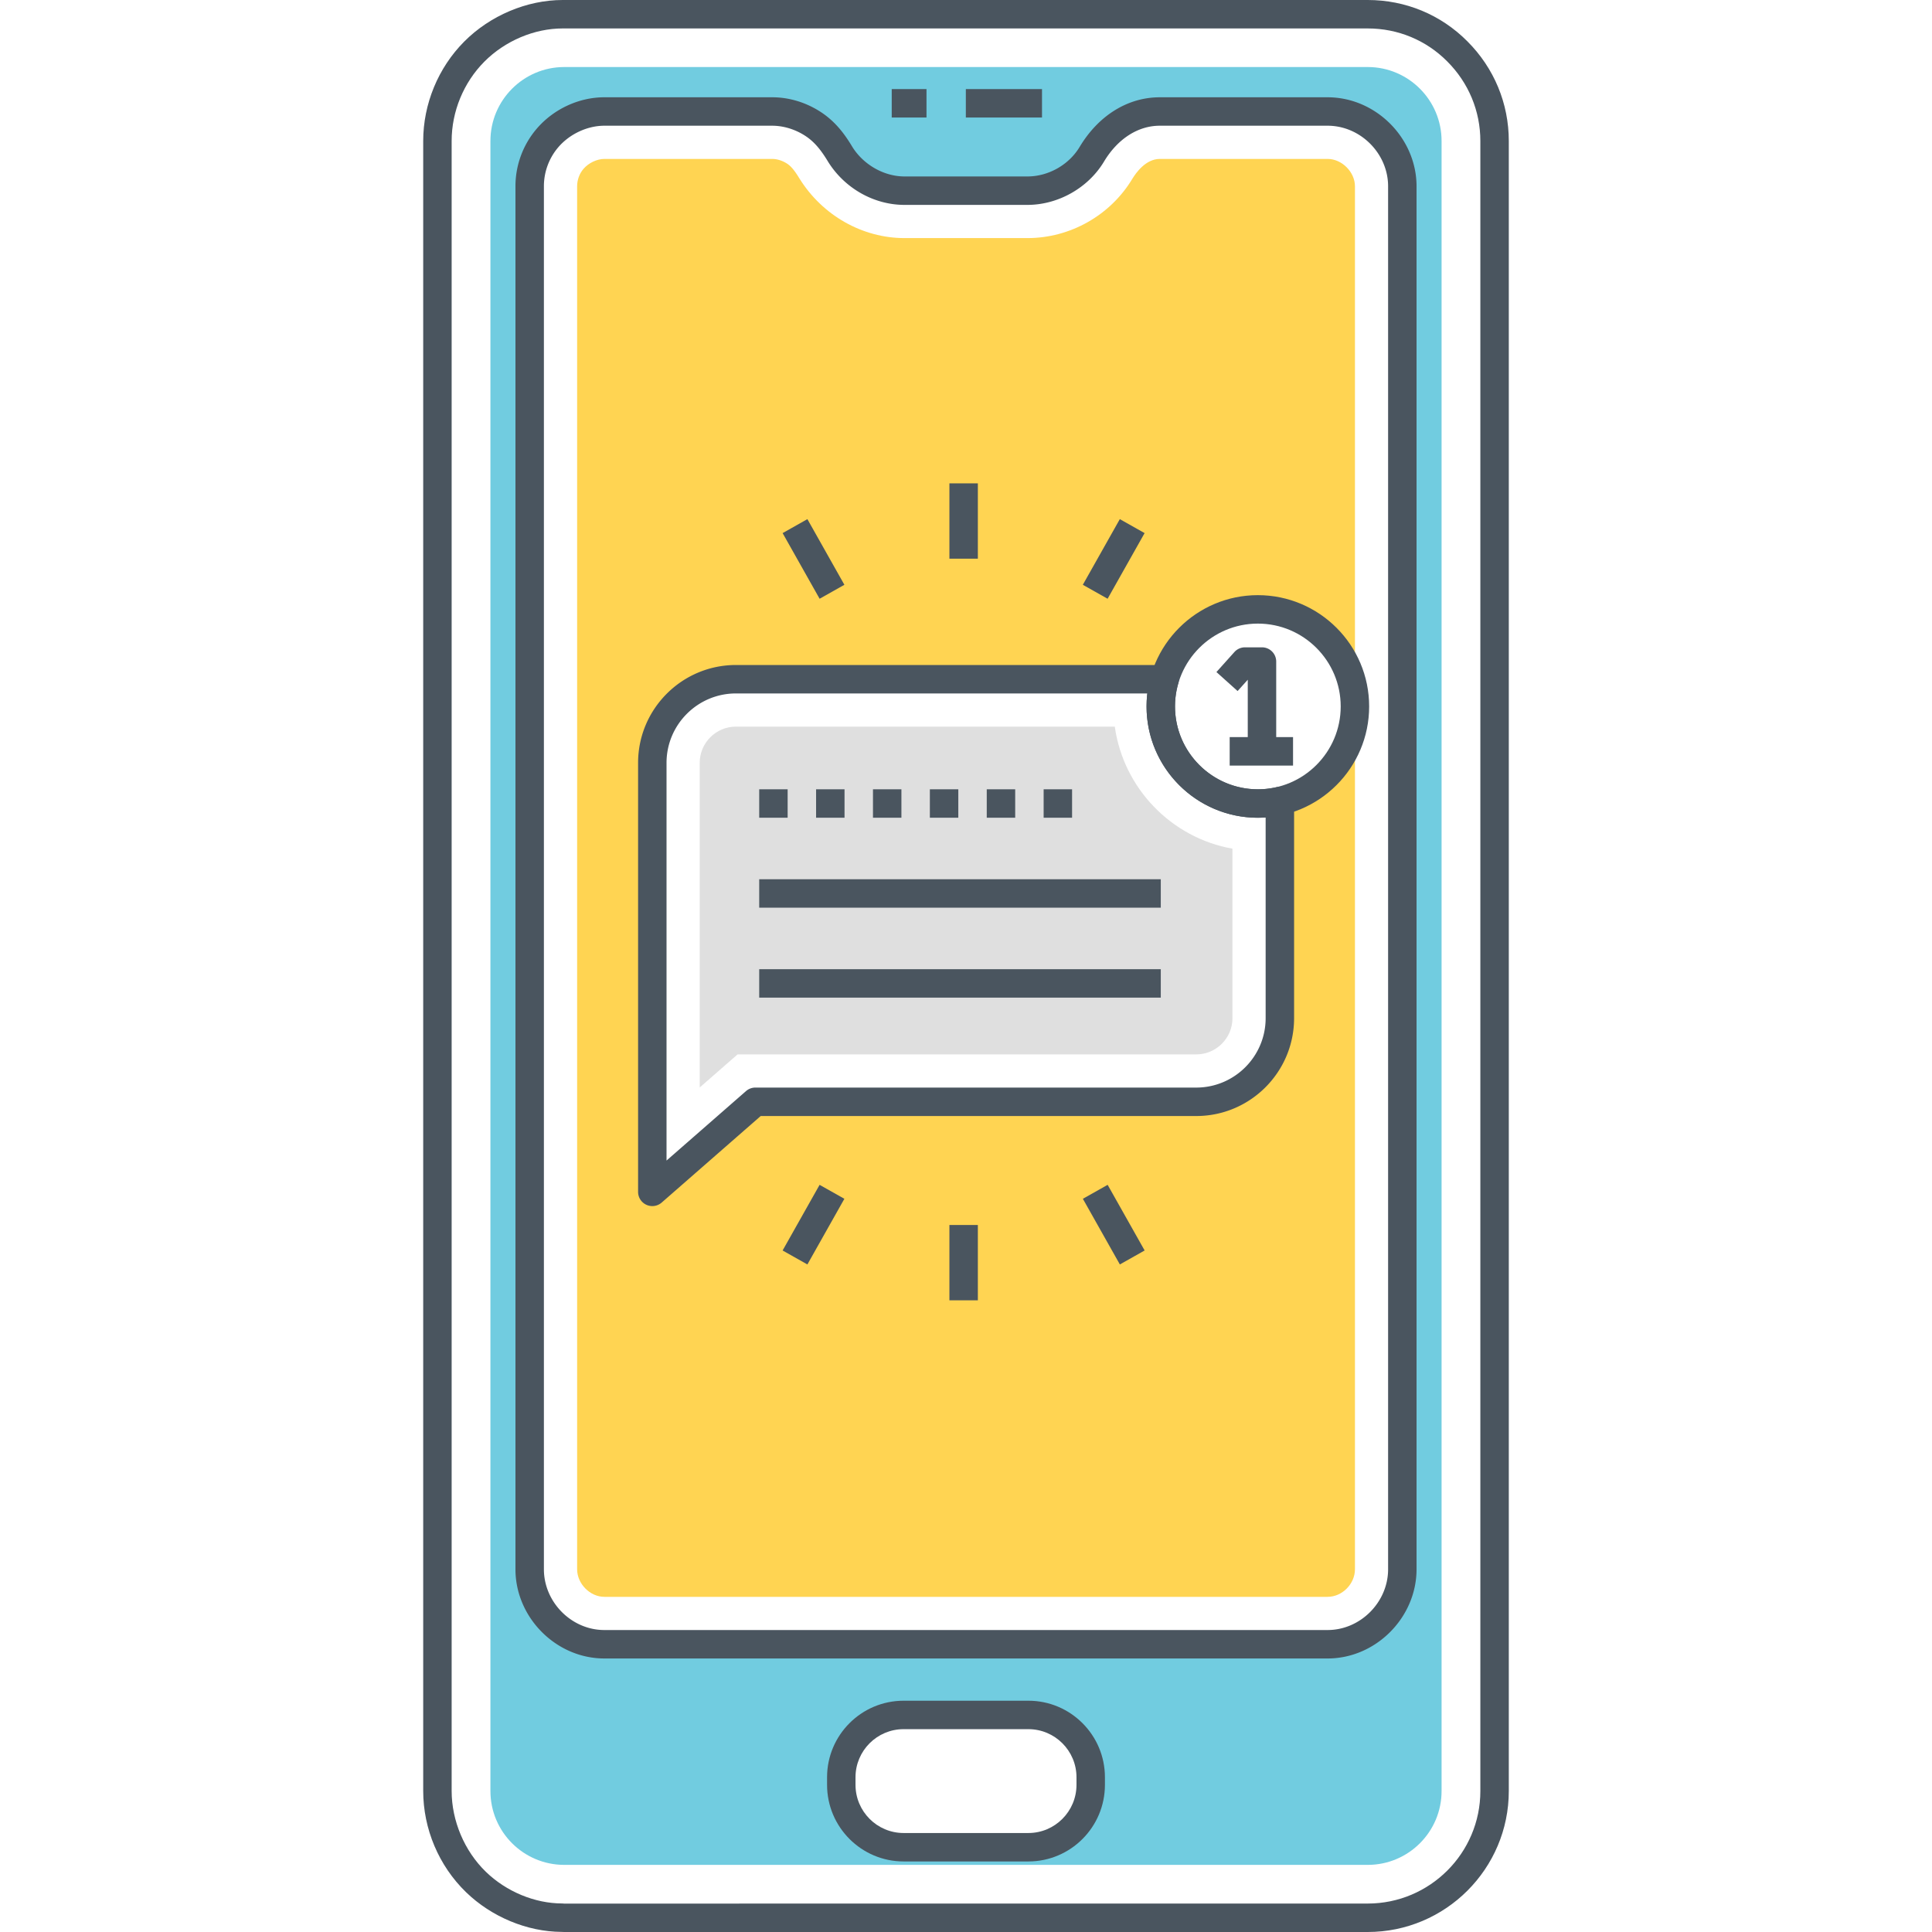
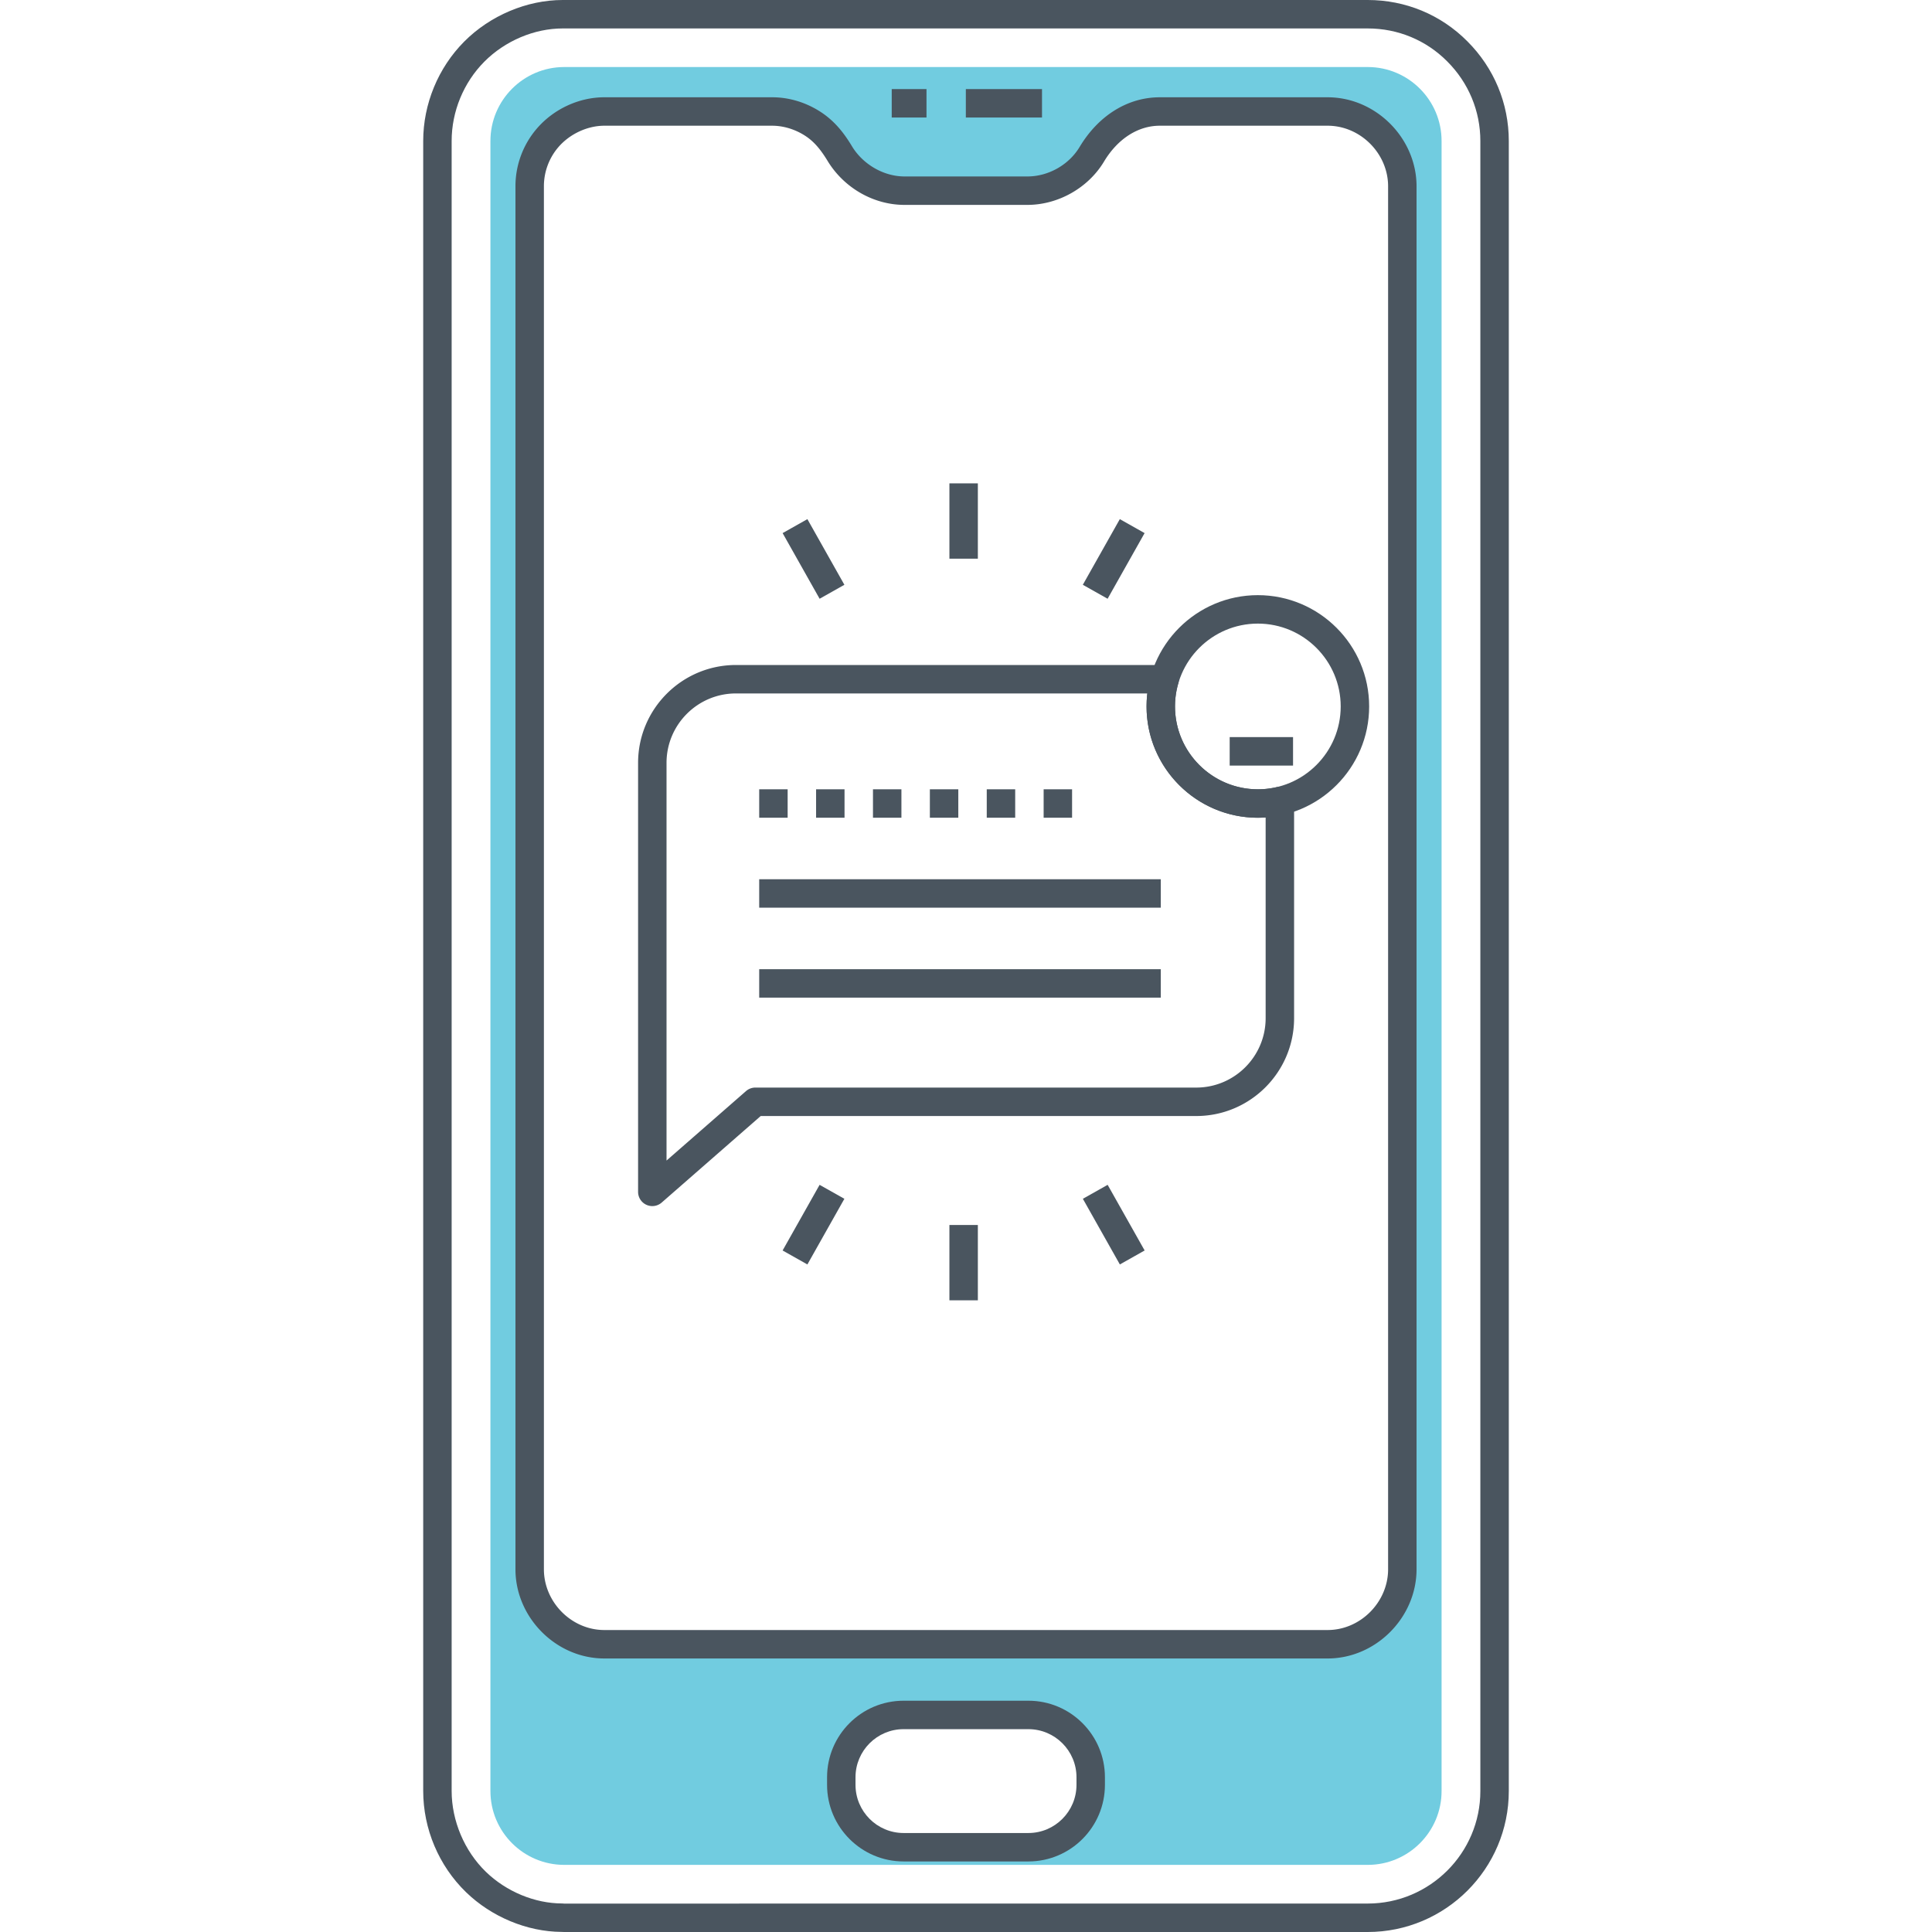
<svg xmlns="http://www.w3.org/2000/svg" viewBox="0 0 1024 1024" style="width: 1em; height: 1em;vertical-align: middle;fill: currentColor;overflow: hidden;" class="svg-icon">
  <path fill="#4A555F" d="M724.92 1024H299.032c-0.484 0-0.966-0.012-1.452-0.052-18.212-0.112-37.092-7.964-50.576-21.052-14.426-13.994-22.696-33.558-22.696-53.672V74.726c0-19.598 7.924-38.804 21.736-52.692C259.76 8.238 279.27 0 298.23 0H724.92c20.05 0 38.816 7.788 52.84 21.93 14.136 14.136 21.934 32.894 21.934 52.796v874.55c0 41.202-33.544 74.724-74.774 74.724zM298.23 15.076c-15.034 0-30.548 6.574-41.5 17.588-11.024 11.088-17.348 26.418-17.348 42.062v874.5c0 15.826 6.772 31.844 18.118 42.852 10.838 10.518 25.97 16.796 40.476 16.796 0.356 0 0.712 0.024 1.062 0.074l425.88-0.024c32.92 0 59.7-26.758 59.7-59.648V74.726c0-15.876-6.23-30.846-17.54-42.158-11.196-11.288-26.16-17.492-42.16-17.492H298.23z" />
  <path fill="#71CCE0" d="M724.92 35.53H299.082c-21.608 0-39.146 17.588-39.146 39.196v874.552c0 21.608 17.538 39.146 39.146 39.146H724.92c21.608 0 39.146-17.54 39.146-39.146V74.724c0-21.606-17.538-39.194-39.146-39.194z m-146.82 910.444c0 18.28-14.794 33.074-33.024 33.074h-66.154c-18.23 0-33.024-14.794-33.024-33.074v-4.016c0-18.282 14.794-33.024 33.024-33.024h66.154c18.228 0 33.024 14.742 33.024 33.024v4.016z m165.162-114.238c0 21.59-17.994 39.75-39.598 39.75H320.29c-21.516 0-39.548-18.346-39.548-39.75v-360.76V98.748c0-9.368 3.37-18.548 9.488-25.66 7.388-8.594 18.782-13.988 30.11-13.988h88.946c7.468 0 14.86 2.302 21.16 6.282 6.596 4.166 10.92 9.798 14.872 16.38 7.234 11.574 20.33 19.298 34.07 19.298h65.178c13.694 0 27.078-7.558 34.122-19.296 7.756-12.928 20.442-22.664 36.03-22.664h88.946c21.342 0 39.598 18.1 39.598 39.65v732.986z" />
  <path fill="#4A555F" d="M511.916 47.2h40.368v15.076h-40.368zM472.632 47.2h18.43v15.076h-18.43zM545.076 986.606h-66.152c-22.366 0-40.562-18.218-40.562-40.612v-4.016c0-22.366 18.196-40.562 40.562-40.562h66.152c22.366 0 40.56 18.196 40.56 40.562v4.016c0 22.394-18.194 40.612-40.56 40.612z m-66.152-70.114c-14.052 0-25.486 11.434-25.486 25.486v4.016c0 14.08 11.434 25.538 25.486 25.538h66.152c14.052 0 25.484-11.456 25.484-25.538v-4.016c0-14.052-11.432-25.486-25.484-25.486h-66.152z" />
  <path fill="#4A555F" d="M703.662 879.024H320.288c-25.524 0-47.084-21.656-47.084-47.288V98.746a46.9 46.9 0 0 1 11.31-30.576c8.946-10.402 22.338-16.612 35.826-16.612h88.946c8.764 0 17.476 2.576 25.188 7.448 8.484 5.358 13.51 12.55 17.308 18.876 5.908 9.456 16.774 15.638 27.606 15.638h65.178c11.1 0 21.956-6.138 27.656-15.636 10.038-16.73 25.528-26.324 42.494-26.324h88.948c25.55 0 47.136 21.608 47.136 47.188v732.99c-0.002 25.63-21.586 47.286-47.138 47.286zM320.34 66.634c-9.02 0-18.368 4.356-24.398 11.366a31.822 31.822 0 0 0-7.662 20.746v732.988c0 17.46 14.658 32.212 32.008 32.212h383.374c17.38 0 32.06-14.75 32.06-32.212V98.746c0-17.406-14.68-32.112-32.06-32.112h-88.948c-11.542 0-22.32 6.926-29.568 19.006-8.364 13.944-24.294 22.956-40.582 22.956h-65.178c-16.152 0-31.658-8.752-40.462-22.84-4.216-7.018-7.818-11.042-12.506-14.004-5.222-3.3-11.306-5.116-17.134-5.116H320.34z" />
-   <path fill="#FFD452" d="M703.682 84.234h-88.946c-7.438 0-12.614 7.336-14.522 10.45-11.658 19.448-32.966 31.51-55.63 31.51h-65.178c-22.212 0-43.418-11.91-55.63-31.51-3.066-5.074-4.924-6.882-6.734-8.038-2.462-1.558-5.226-2.412-7.738-2.412h-88.946c-3.92 0-8.392 2.11-11.106 5.276-2.16 2.512-3.366 5.88-3.366 9.248v732.978c0 7.688 6.834 14.622 14.422 14.622h383.374c7.688 0 14.472-6.834 14.472-14.622V374.44c0 24.372-16.986 44.824-39.8 50.1v115.128c0 24.474-19.85 44.322-44.322 44.322H400.36l-54.624 47.74V404.34c0-24.474 19.85-44.322 44.322-44.322h227.24c6.232-21.408 25.98-37.036 49.398-37.036 28.392 0 51.458 23.016 51.458 51.46V98.758c0.002-7.59-6.934-14.524-14.472-14.524z" />
  <path fill="#4A555F" d="M345.734 639.254a7.54 7.54 0 0 1-7.536-7.538V404.324c0-28.596 23.266-51.86 51.862-51.86h227.24a7.54 7.54 0 0 1 7.228 9.684 43.166 43.166 0 0 0-1.75 12.278c0 24.218 19.704 43.92 43.922 43.92 3.438 0 6.76-0.384 9.876-1.142a7.536 7.536 0 0 1 9.318 7.324v115.128c0 28.596-23.264 51.86-51.86 51.86H403.19l-52.492 45.878a7.554 7.554 0 0 1-4.964 1.86zM390.06 367.54c-20.284 0-36.786 16.502-36.786 36.784v210.794L395.4 578.3a7.536 7.536 0 0 1 4.962-1.862h233.672c20.282 0 36.784-16.502 36.784-36.786v-106.376c-1.362 0.094-2.736 0.142-4.12 0.142-32.532 0-58.998-26.464-58.998-58.994 0-2.318 0.132-4.616 0.396-6.886H390.06z" />
-   <path fill="#DFDFDF" d="M370.862 404.324c0-10.586 8.61-19.196 19.196-19.196H590.86c4.6 32.756 29.996 58.928 62.368 64.694v89.832c0 10.586-8.61 19.196-19.196 19.196H390.928l-20.066 17.538v-172.064z" />
  <path fill="#4A555F" d="M666.69 433.418c-32.526 0-58.988-26.462-58.988-58.988s26.46-58.986 58.988-58.986 58.988 26.46 58.988 58.986-26.462 58.988-58.988 58.988z m0-102.898c-24.214 0-43.912 19.698-43.912 43.91 0 24.214 19.698 43.912 43.912 43.912s43.912-19.698 43.912-43.912c0-24.212-19.698-43.91-43.912-43.91z" />
-   <path fill="#4A555F" d="M676.414 398.226h-15.076v-37.956l-5.388 6.004-11.218-10.072 9.518-10.602a7.542 7.542 0 0 1 5.61-2.502h9.018a7.54 7.54 0 0 1 7.538 7.538v47.59z" />
-   <path fill="#4A555F" d="M651.756 390.69h33.584v15.076h-33.584zM568.224 433.418h-15.076v-15.076h15.076v15.076z m-30.15 0h-15.076v-15.076h15.076v15.076z m-30.152 0h-15.076v-15.076h15.076v15.076z m-30.152 0h-15.076v-15.076h15.076v15.076z m-30.15 0h-15.076v-15.076h15.076v15.076z m-30.152 0h-15.076v-15.076h15.076v15.076zM402.392 466.018H615.24v15.076H402.392zM402.392 513.692H615.24v15.076H402.392zM503.208 256.182h15.076v39.942h-15.076zM573.92 309.95l19.608-34.796 13.132 7.4-19.606 34.796zM414.804 282.554l13.132-7.4 19.606 34.796-13.132 7.4zM503.208 649.26h15.076v39.942h-15.076zM414.798 662.78l19.606-34.794 13.132 7.4-19.606 34.796zM573.94 635.384l13.134-7.4 19.606 34.796-13.132 7.4z" />
+   <path fill="#4A555F" d="M651.756 390.69h33.584v15.076h-33.584zM568.224 433.418h-15.076v-15.076h15.076v15.076z m-30.15 0h-15.076v-15.076h15.076v15.076z m-30.152 0h-15.076v-15.076h15.076v15.076z m-30.152 0h-15.076v-15.076h15.076v15.076z m-30.15 0h-15.076v-15.076h15.076v15.076z m-30.152 0h-15.076v-15.076h15.076v15.076zM402.392 466.018H615.24v15.076H402.392M402.392 513.692H615.24v15.076H402.392zM503.208 256.182h15.076v39.942h-15.076zM573.92 309.95l19.608-34.796 13.132 7.4-19.606 34.796zM414.804 282.554l13.132-7.4 19.606 34.796-13.132 7.4zM503.208 649.26h15.076v39.942h-15.076zM414.798 662.78l19.606-34.794 13.132 7.4-19.606 34.796zM573.94 635.384l13.134-7.4 19.606 34.796-13.132 7.4z" />
</svg>